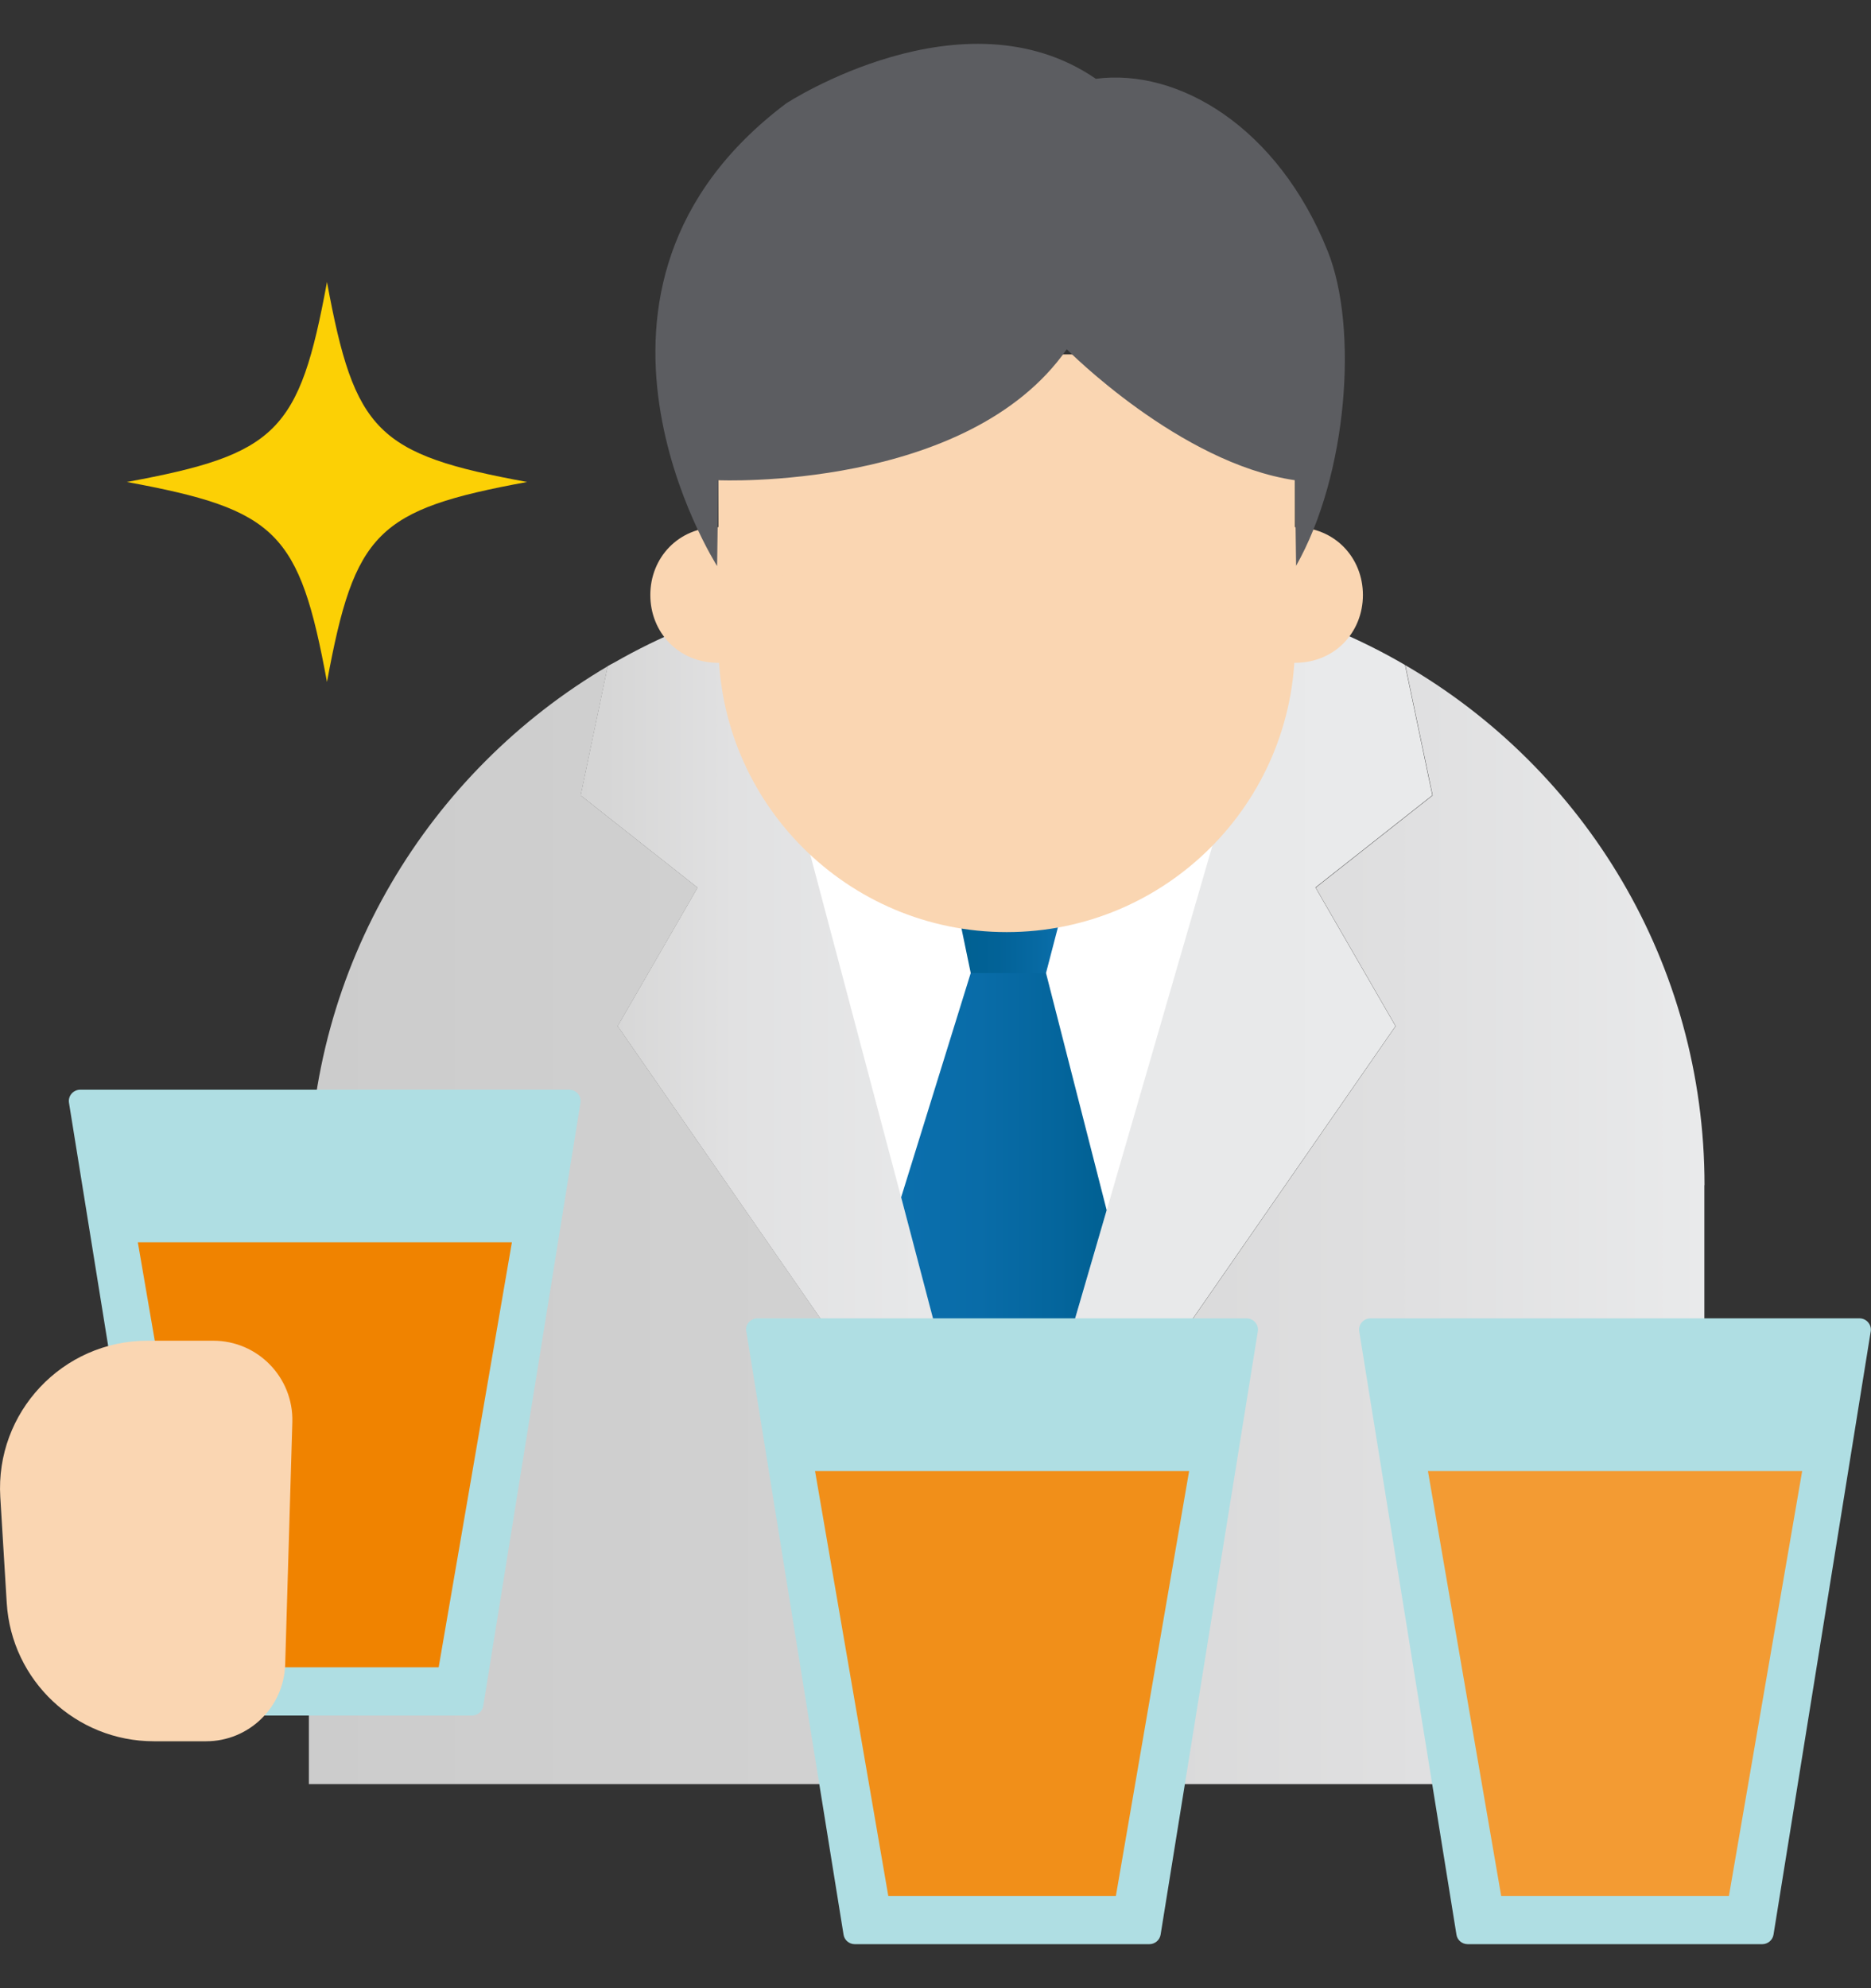
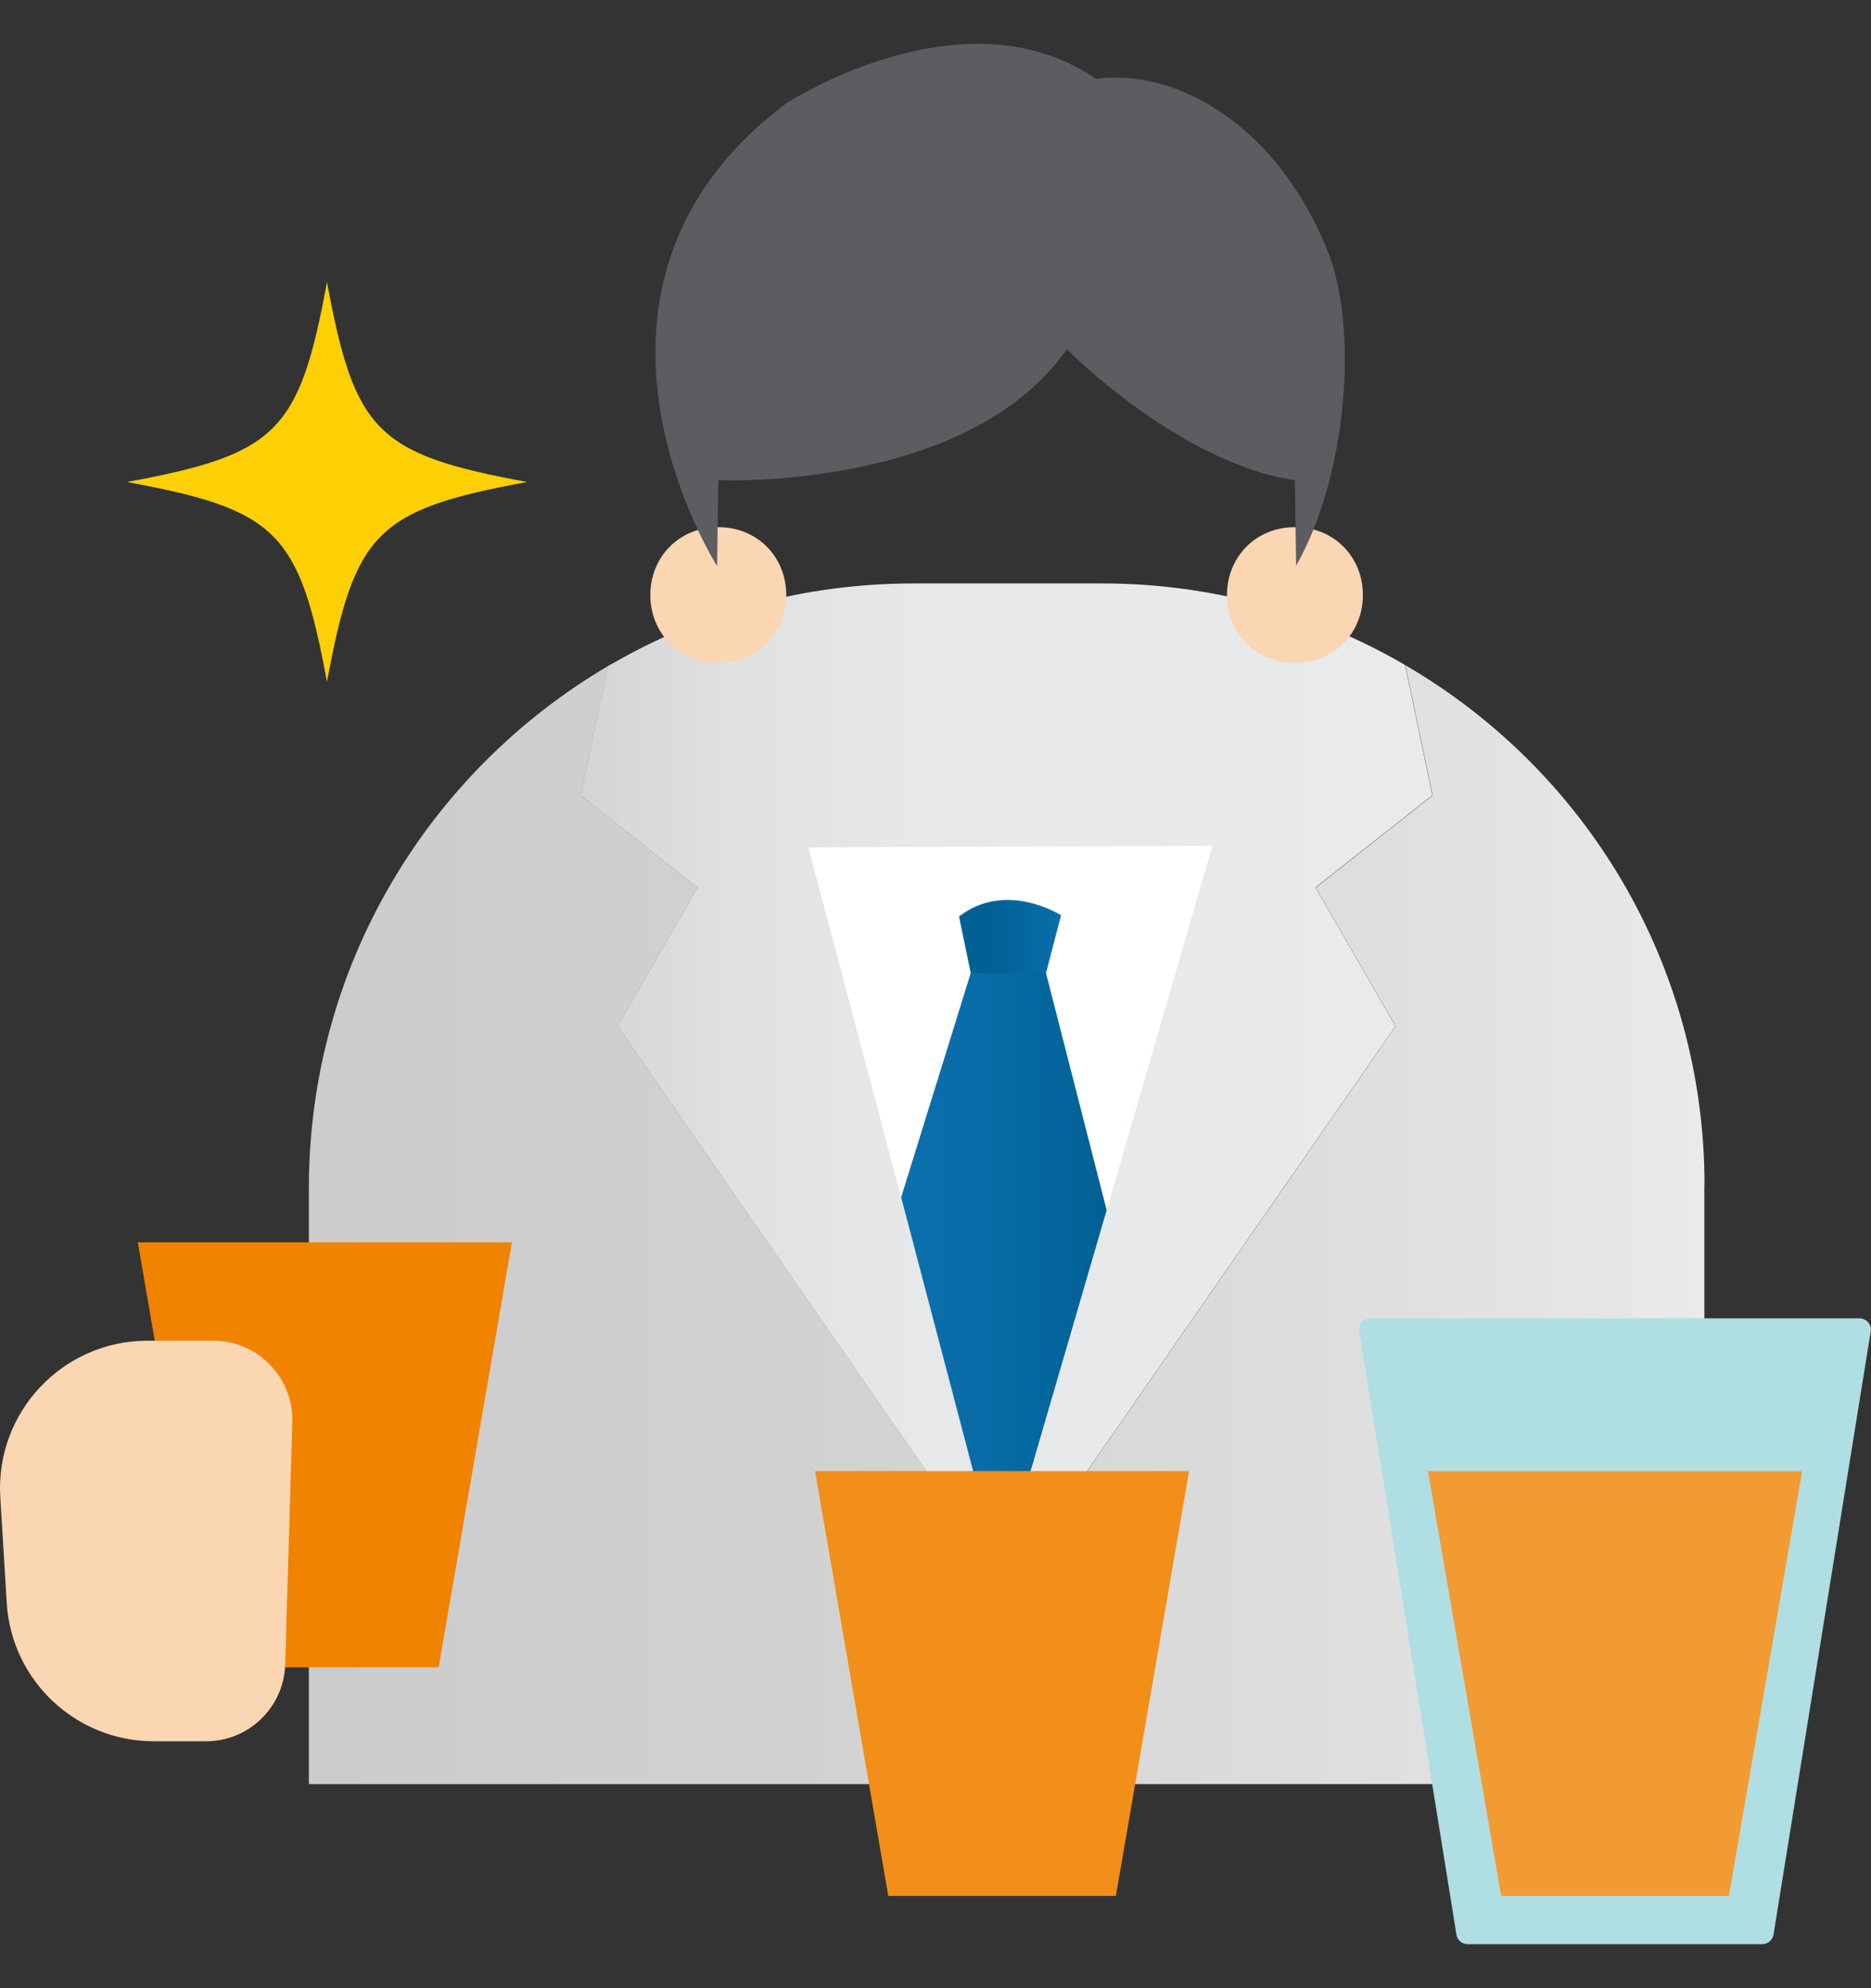
<svg xmlns="http://www.w3.org/2000/svg" id="_レイヤー_1" data-name="レイヤー 1" width="128" height="136" viewBox="0 0 128 136">
  <rect x="0" y="0" width="128" height="136" fill="#333333" stroke="none" />
  <defs>
    <linearGradient id="_名称未設定グラデーション_33" data-name="名称未設定グラデーション 33" x1="98" y1="74.24" x2="39.73" y2="74.24" gradientUnits="userSpaceOnUse">
      <stop offset="0" stop-color="#e9eaeb" />
      <stop offset=".6" stop-color="#e7e8e9" />
      <stop offset=".82" stop-color="#e1e1e2" />
      <stop offset=".97" stop-color="#d6d6d6" />
      <stop offset="1" stop-color="#d4d4d4" />
    </linearGradient>
    <linearGradient id="_名称未設定グラデーション_31" data-name="名称未設定グラデーション 31" x1="116.6" y1="83.77" x2="21.13" y2="83.77" gradientUnits="userSpaceOnUse">
      <stop offset="0" stop-color="#e9eaeb" />
      <stop offset=".2" stop-color="#e0e0e1" />
      <stop offset=".65" stop-color="#d1d1d1" />
      <stop offset="1" stop-color="#ccc" />
    </linearGradient>
    <linearGradient id="_名称未設定グラデーション_35" data-name="名称未設定グラデーション 35" x1="72.59" y1="64.07" x2="65.61" y2="64.07" gradientUnits="userSpaceOnUse">
      <stop offset="0" stop-color="#0b6fad" />
      <stop offset=".16" stop-color="#086ba5" />
      <stop offset=".62" stop-color="#026297" />
      <stop offset="1" stop-color="#006092" />
    </linearGradient>
    <linearGradient id="_名称未設定グラデーション_18" data-name="名称未設定グラデーション 18" x1="75.71" y1="84.4" x2="61.65" y2="84.4" gradientUnits="userSpaceOnUse">
      <stop offset="0" stop-color="#006092" />
      <stop offset=".23" stop-color="#04659c" />
      <stop offset=".62" stop-color="#096ca8" />
      <stop offset="1" stop-color="#0b6fad" />
    </linearGradient>
  </defs>
  <path d="M90,60.72l5.47,9.47-26.6,38.38-26.62-38.38,5.47-9.47-8-6.31,1.85-8.84c.16-.09.33-.19.51-.28,6.01-3.44,12.98-5.38,20.4-5.38h12.94c7.56,0,14.63,2.04,20.69,5.57h.01s1.87,8.92,1.87,8.92l-8,6.31Z" style="fill: url(#_名称未設定グラデーション_33); stroke-width: 0px;" />
  <path d="M116.6,81.07v40.97H21.13v-40.76c0-15.22,8.21-28.5,20.45-35.71l-1.85,8.84,8,6.31-5.47,9.47,26.62,38.38,26.6-38.38-5.47-9.47,8-6.31-1.87-8.91c12.26,7.13,20.47,20.39,20.47,35.57Z" style="fill: url(#_名称未設定グラデーション_31); stroke-width: 0px;" />
  <g>
-     <path d="M4.72,75.44l6.65,41.26c.06.38.39.65.77.65h20.15c.38,0,.71-.28.77-.65l6.65-41.26c.08-.47-.29-.9-.77-.9H5.49c-.48,0-.85.43-.77.9Z" style="fill: #afdee3; stroke-width: 0px;" />
    <polygon points="9.43 84.98 14.43 114.05 22.22 114.05 30.01 114.05 35.02 84.98 22.22 84.98 9.43 84.98" style="fill: #f08300; stroke-width: 0px;" />
  </g>
  <path d="M14.11,119.11h-3.58c-5.34,0-9.75-4.15-10.07-9.47l-.44-7.23c-.35-5.8,4.26-10.7,10.07-10.7h4.5c3.05,0,5.49,2.52,5.41,5.56l-.49,16.59c-.09,2.92-2.48,5.25-5.41,5.25Z" style="fill: #fad6b2; stroke-width: 0px;" />
  <path d="M36.06,32.97c-10.27,1.89-11.8,3.42-13.69,13.68-1.89-10.26-3.42-11.79-13.69-13.68,10.27-1.89,11.8-3.42,13.69-13.68,1.89,10.26,3.42,11.79,13.69,13.68Z" style="fill: #fcd005; stroke-width: 0px;" />
  <polygon points="55.3 57.96 68.49 107.7 82.94 57.86 55.3 57.96" style="fill: #fff; stroke-width: 0px;" />
  <path d="M65.61,62.7l.8,3.86h5.15l1.03-3.95s-3.74-2.41-6.98.08Z" style="fill: url(#_名称未設定グラデーション_35); stroke-width: 0px;" />
  <polygon points="66.41 66.56 61.65 81.9 67 102.24 70.04 102.24 75.71 82.78 71.56 66.56 66.41 66.56" style="fill: url(#_名称未設定グラデーション_18); stroke-width: 0px;" />
  <g>
-     <path d="M88.59,24.24v19.8c0,10.89-8.83,19.72-19.72,19.72h0c-10.89,0-19.72-8.83-19.72-19.72v-19.8h39.45Z" style="fill: #fad6b2; stroke-width: 0px;" />
    <path d="M93.24,40.7c0,2.56-1.93,4.64-4.65,4.64s-4.65-2.08-4.65-4.64,1.93-4.64,4.65-4.64,4.65,2.08,4.65,4.64Z" style="fill: #fad6b2; stroke-width: 0px;" />
    <path d="M53.79,40.7c0,2.56-1.93,4.64-4.65,4.64s-4.65-2.08-4.65-4.64,1.93-4.64,4.65-4.64,4.65,2.08,4.65,4.64Z" style="fill: #fad6b2; stroke-width: 0px;" />
    <path d="M88.67,38.72l-.08-5.87c-7.9-1.16-15.61-8.96-15.61-8.96-6.79,9.72-23.84,8.96-23.84,8.96l-.08,5.87s-12.13-18.98,4.73-31.65c0,0,12.1-7.91,21.18-1.68,5.64-.74,12.46,3.29,15.87,11.81,2.09,5.22,1.37,15.27-2.18,21.52Z" style="fill: #5c5d61; stroke-width: 0px;" />
  </g>
  <g>
-     <path d="M51.06,91.08l6.65,41.26c.06.38.39.65.77.65h20.15c.38,0,.71-.28.77-.65l6.65-41.26c.08-.47-.29-.9-.77-.9h-33.46c-.48,0-.85.43-.77.9Z" style="fill: #afdee3; stroke-width: 0px;" />
    <polygon points="55.76 100.63 60.77 129.69 68.55 129.69 76.34 129.69 81.35 100.63 68.55 100.63 55.76 100.63" style="fill: #f18f19; stroke-width: 0px;" />
  </g>
  <g>
    <path d="M110.49,90.18h-16.73c-.48,0-.85.43-.77.9l6.65,41.26c.06.38.39.65.77.65h20.15c.38,0,.71-.28.77-.65l6.65-41.26c.08-.47-.29-.9-.77-.9h-16.73Z" style="fill: #afdee3; stroke-width: 0px;" />
    <polygon points="97.69 100.63 102.7 129.69 110.49 129.69 118.28 129.69 123.29 100.63 110.49 100.63 97.69 100.63" style="fill: #f39b33; stroke-width: 0px;" />
  </g>
</svg>